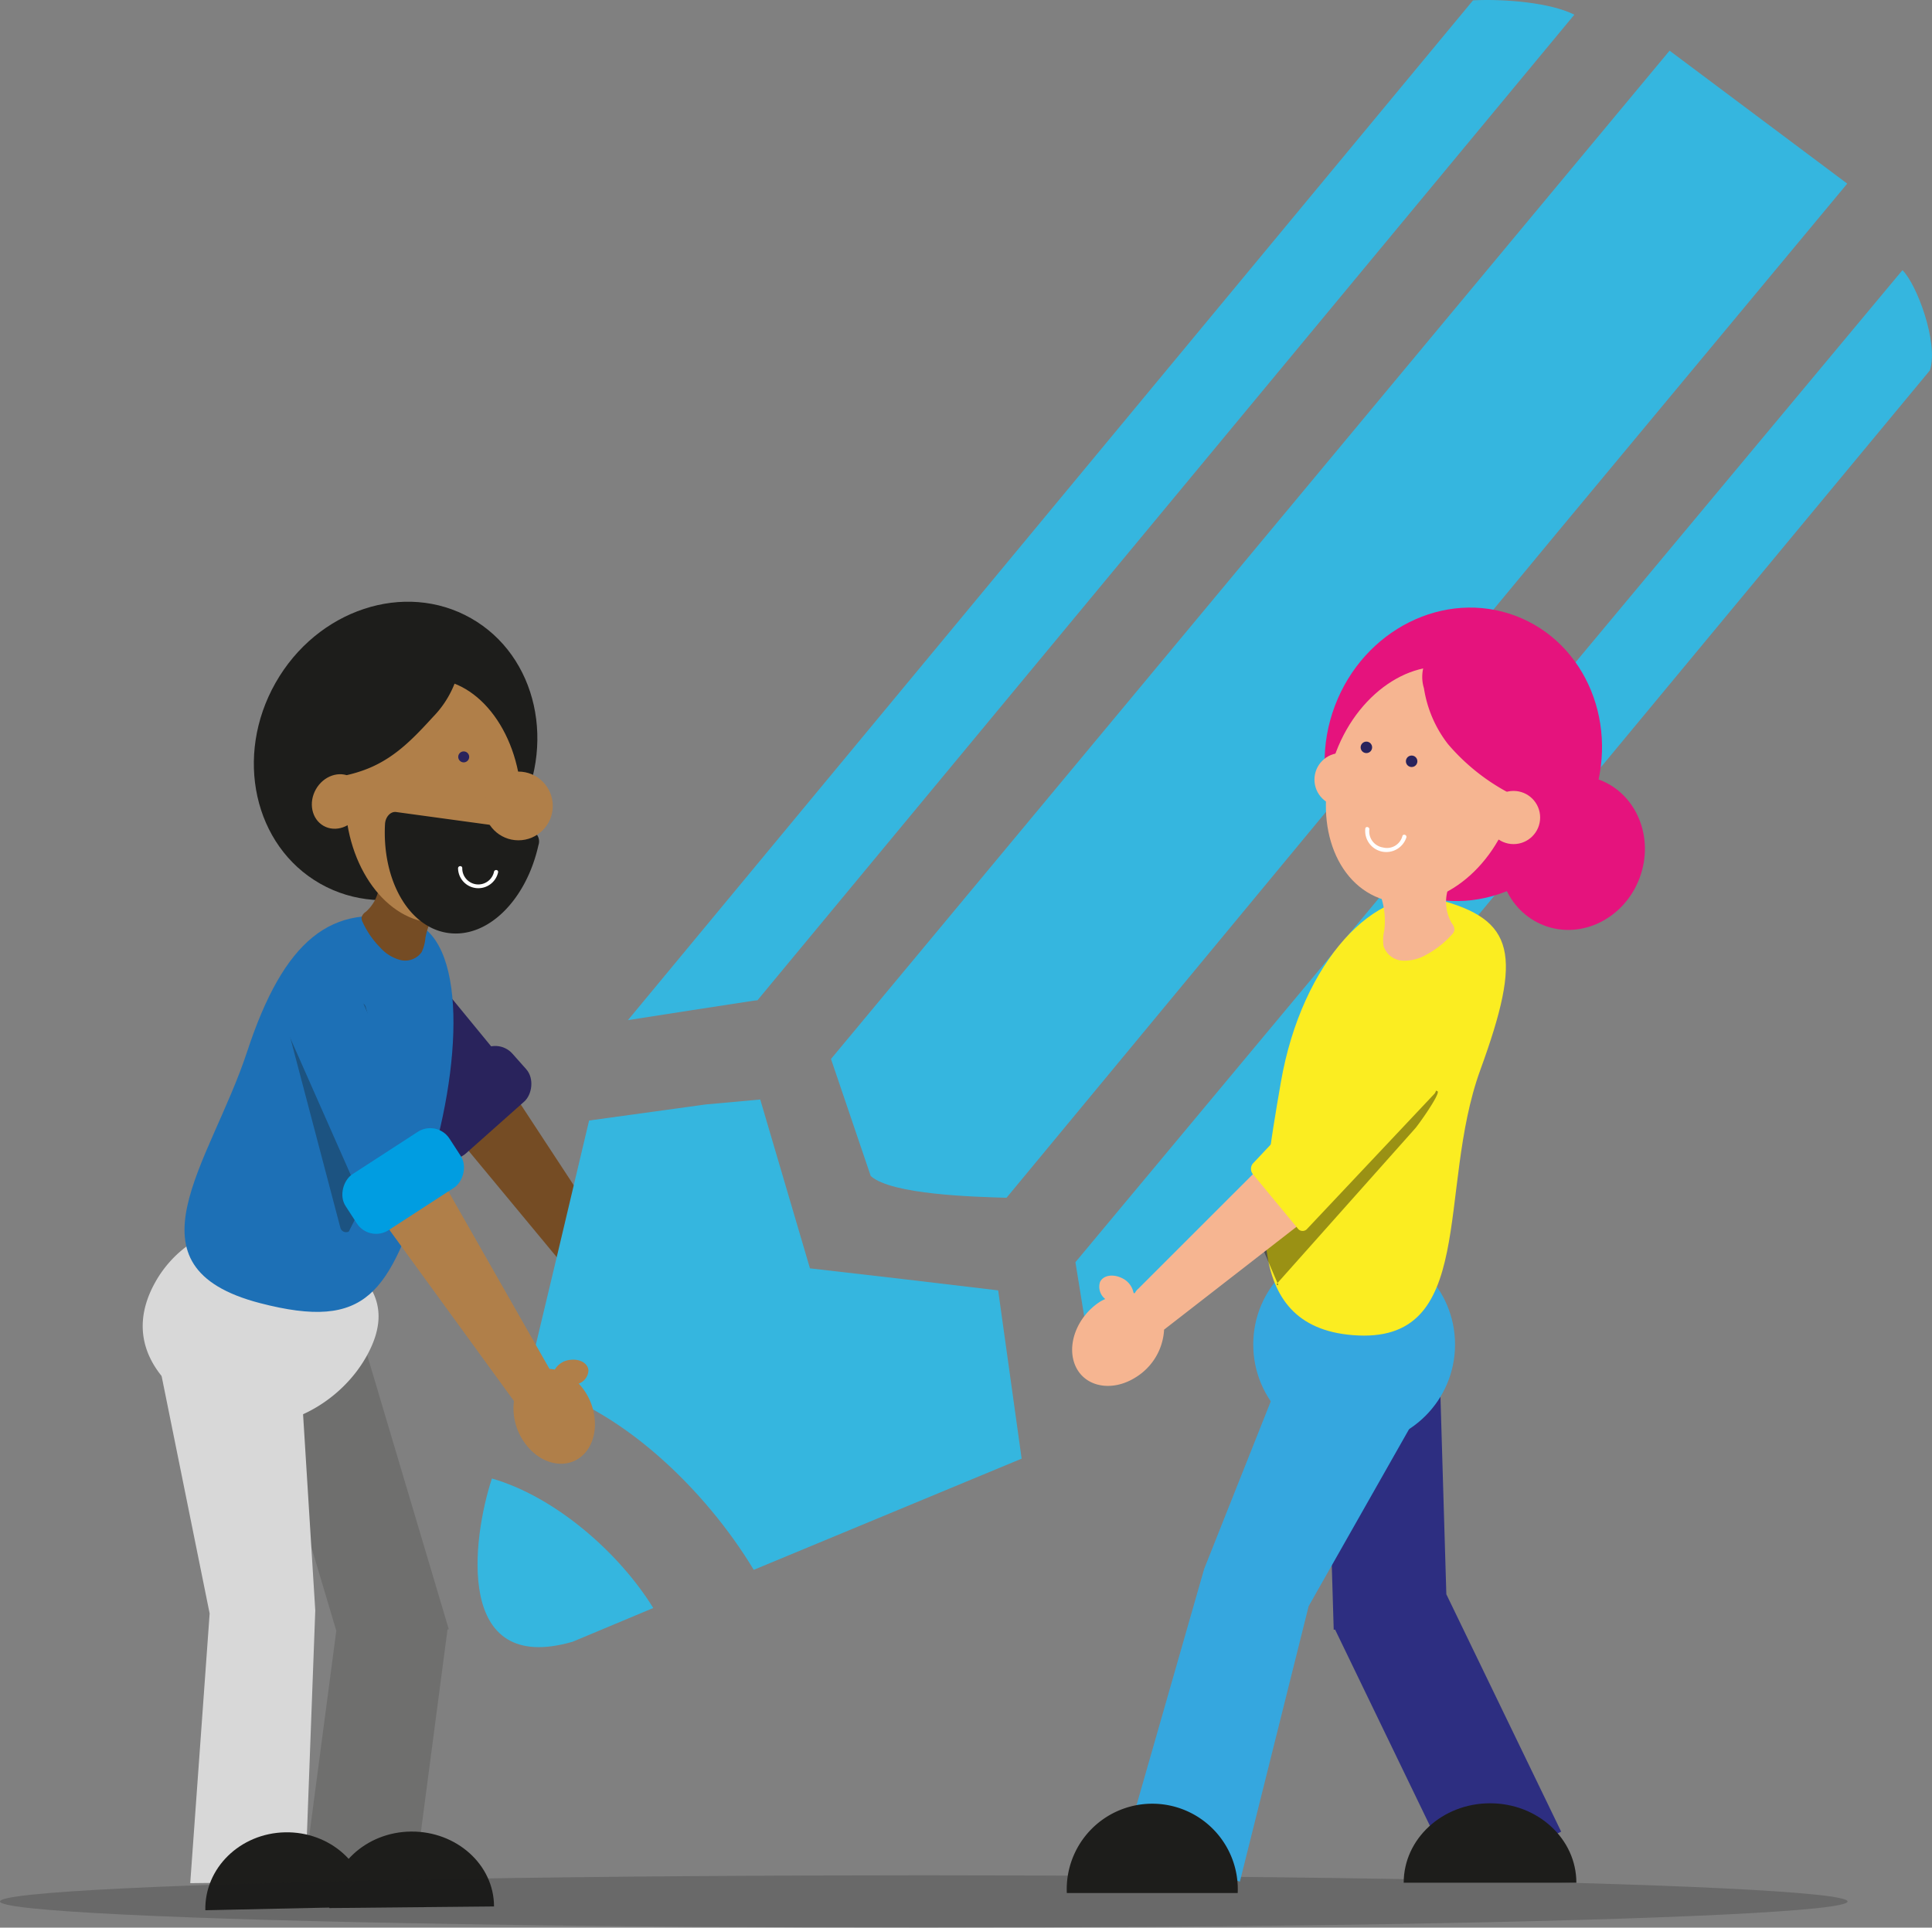
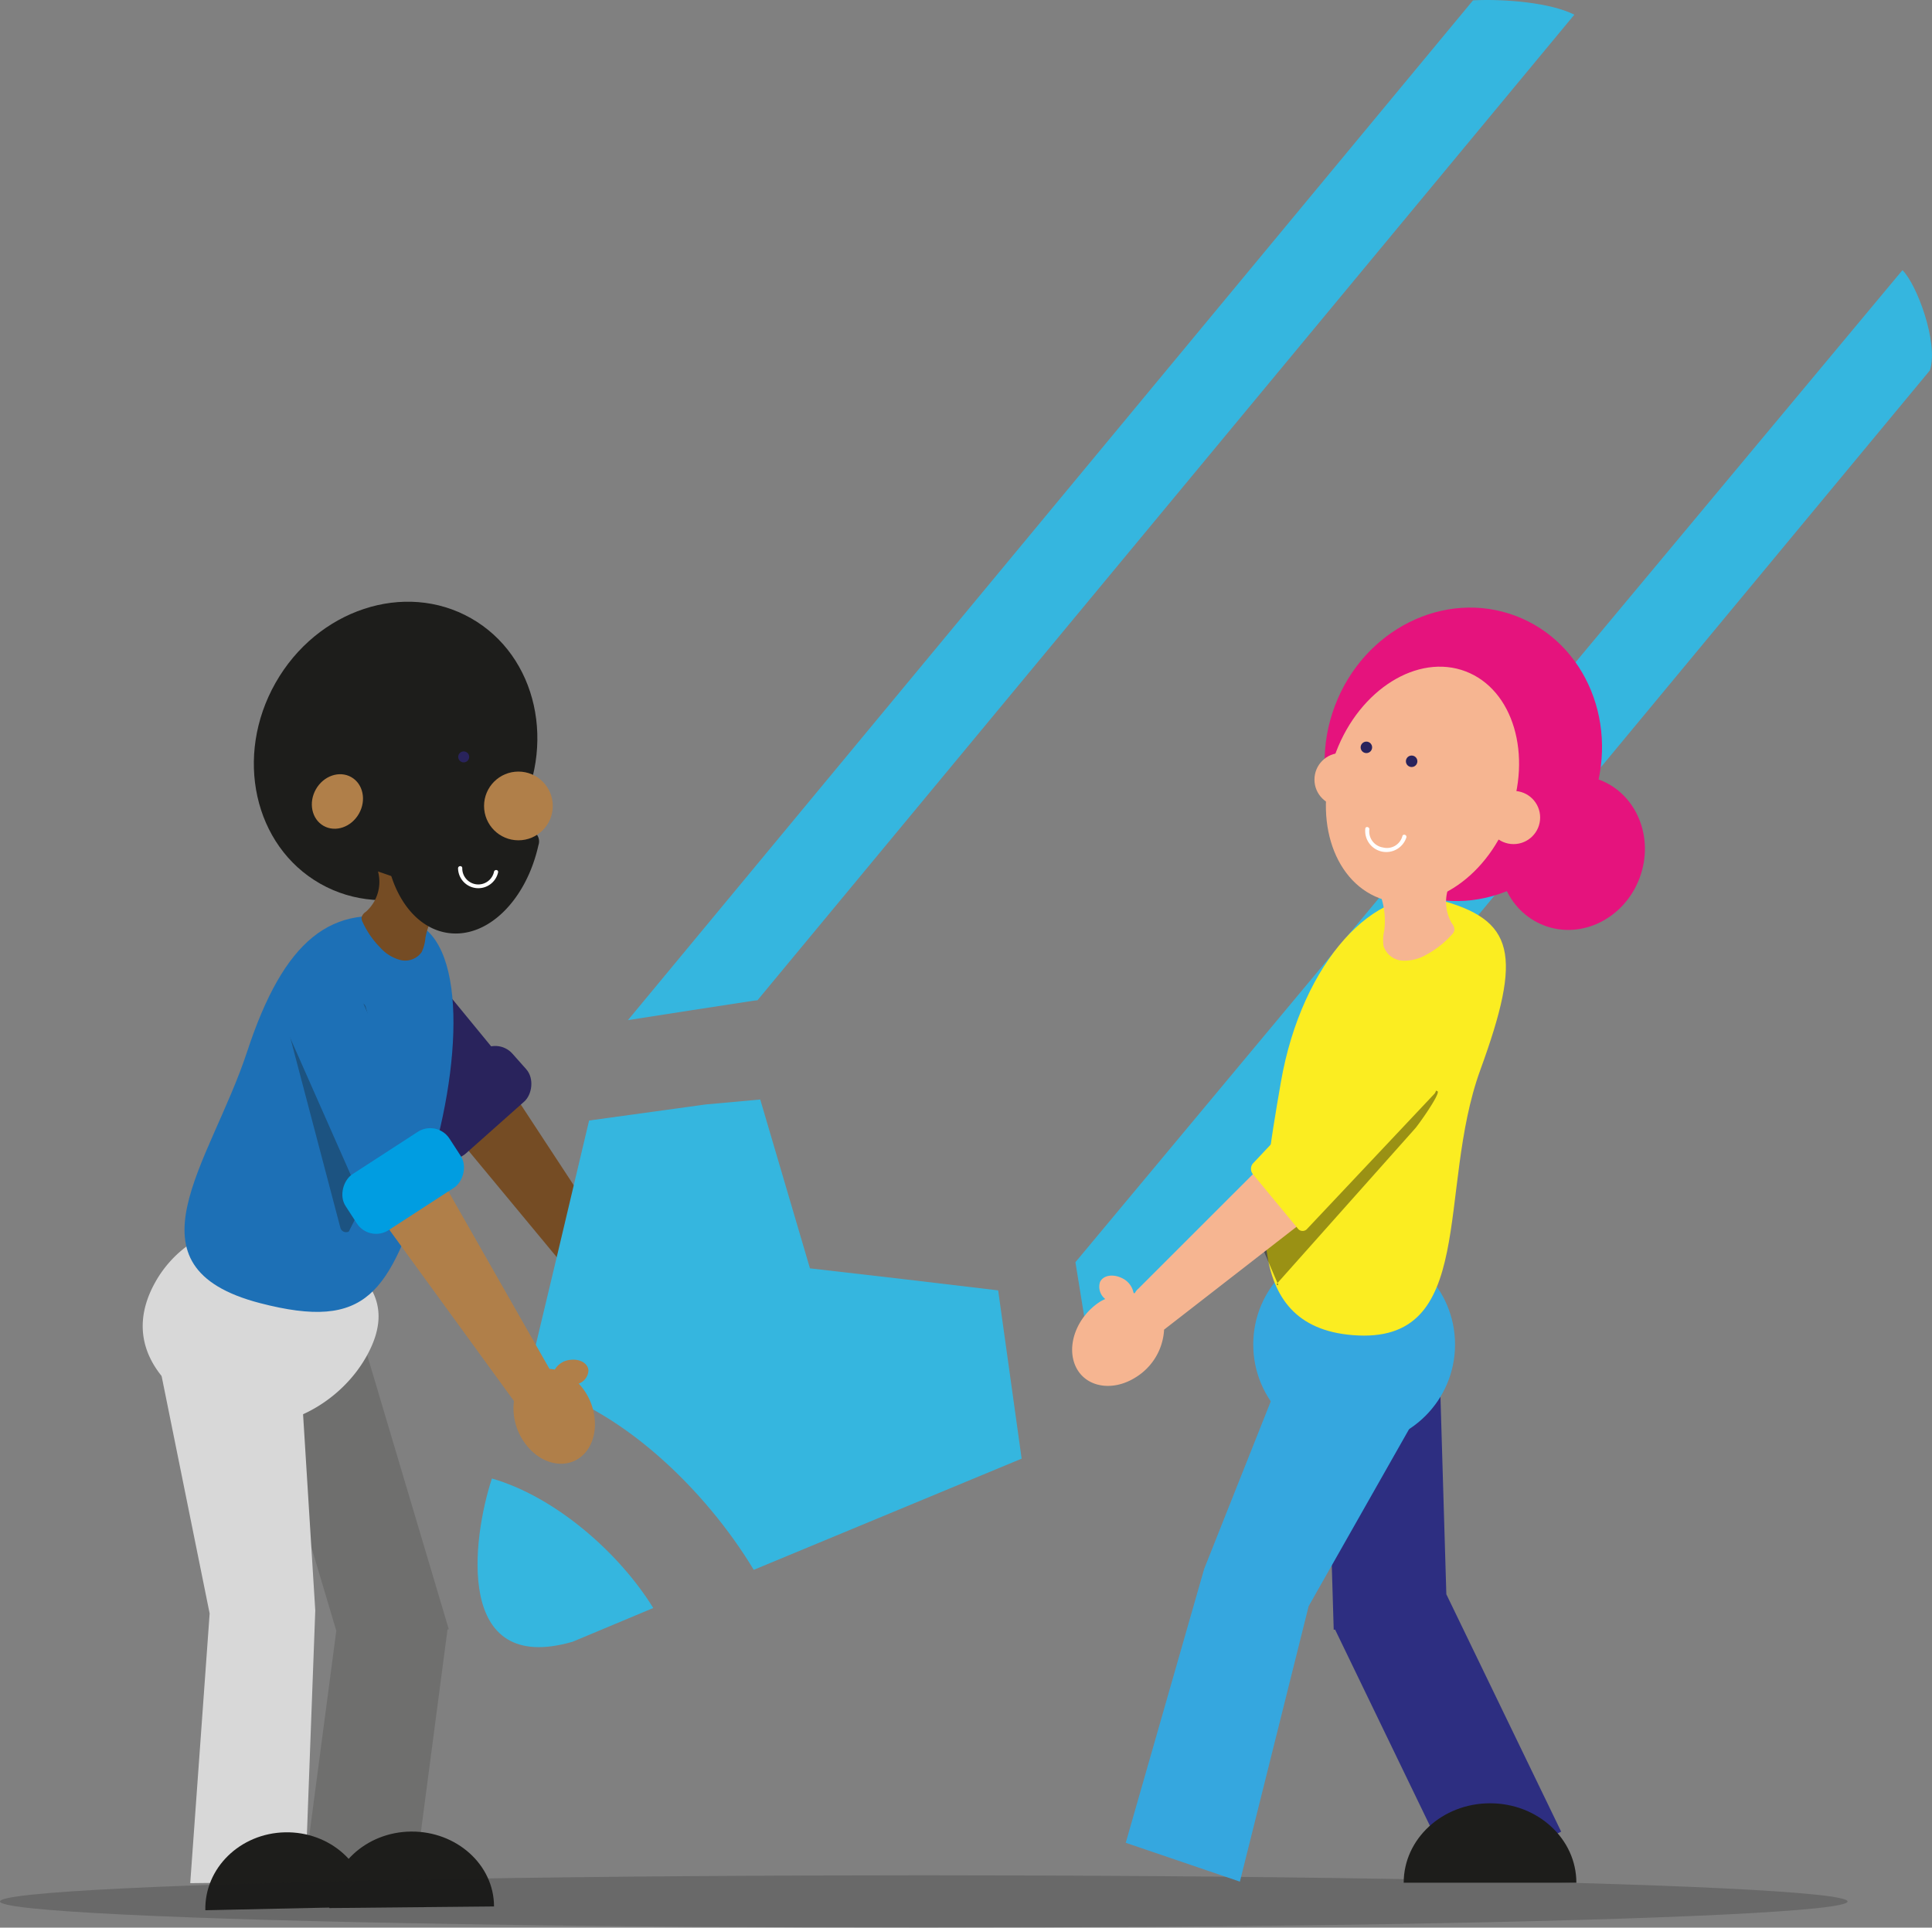
<svg xmlns="http://www.w3.org/2000/svg" viewBox="0 0 228.82 228.32">
  <rect x="0" y="0" width="228.82" height="228.32" fill="#808080" stroke="none" />
  <defs>
    <style>.cls-1{fill:#29235c;}.cls-2{fill:#754c24;}.cls-10,.cls-3,.cls-8{fill:#1d1d1b;}.cls-4{fill:#6f6f6e;}.cls-5{fill:#d8d8d8;}.cls-6{fill:#1d70b6;}.cls-7{fill:#b07f49;}.cls-8{opacity:0.34;}.cls-9{fill:#fff;}.cls-10{opacity:0.23;}.cls-11{fill:#35b6df;}.cls-12{fill:#e5137d;}.cls-13{fill:#2d2e81;}.cls-14{fill:#35a7df;}.cls-15{fill:#fbed21;}.cls-16{fill:#f6b591;}.cls-17{opacity:0.39;}.cls-18{fill:#009de1;}</style>
  </defs>
  <title>illustration</title>
  <g id="Layer_2" data-name="Layer 2">
    <g id="illustrations">
      <path class="cls-1" d="M59.16,125.14,49,112.76a2.9,2.9,0,0,0-2.34-.25L43,118.13a.85.85,0,0,0-.17,1.19l14,18.49" />
      <path class="cls-2" d="M78.81,152.76c-.14-.15-.28-.29-.43-.43a1.71,1.71,0,0,0,1.05-1.64c-.12-.83-1.12-1.32-2.25-1.1a2.38,2.38,0,0,0-1.73,1.26,4.44,4.44,0,0,0-.63,0L61,129.79a.56.56,0,0,0-.84-.13l-5.2,5a.75.75,0,0,0,0,1l15.89,19.17A7,7,0,0,0,72.64,160c2.1,2.33,5.18,2.62,6.88.63S80.9,155.1,78.81,152.76Z" />
      <rect class="cls-1" x="52.07" y="123.25" width="7.89" height="14.67" rx="2.72" transform="translate(-4.35 259.22) rotate(-131.64)" />
      <ellipse class="cls-3" cx="46.85" cy="88.94" rx="18.08" ry="16.35" transform="translate(-53.62 85.77) rotate(-60.41)" />
      <polygon class="cls-4" points="30.61 162.19 42.9 158.53 53.15 192.97 52.98 193.02 53 193.02 48.88 224.36 35.94 222.66 39.83 193.16 30.61 162.19" />
      <path class="cls-5" d="M18.4,151.85c-3.65,6.51-.27,11.91,6.25,15.56s15.1-.24,18.75-6.75-.07-10.33-6.58-14A13.53,13.53,0,0,0,18.4,151.85Z" />
      <polygon class="cls-5" points="22.53 223.05 36.14 222.9 37.34 190.76 35.41 159.72 18.98 162.19 24.83 191.11 22.53 223.05" />
      <path class="cls-3" d="M43.59,225.84c-.1-5-4.5-8.92-9.83-8.81s-9.55,4.25-9.44,9.23" />
      <path class="cls-3" d="M58.51,225.81c0-4.95-4.45-8.92-9.83-8.87S39,221.05,39,226" />
      <path class="cls-6" d="M29.26,124.59c-4.37,13.26-15,25.46,1.54,29.76,12.79,3.32,15.24-1.26,19.6-14.53s5.09-29-2-30.78C39.27,106.81,33.62,111.32,29.26,124.59Z" />
      <path class="cls-2" d="M44.77,103.22A4.74,4.74,0,0,1,43.33,108a1.21,1.21,0,0,0-.5.62,1.06,1.06,0,0,0,.13.62,10.44,10.44,0,0,0,2.08,3,4.8,4.8,0,0,0,2.39,1.47,2.38,2.38,0,0,0,2.51-.94,4.8,4.8,0,0,0,.44-1.64,8.64,8.64,0,0,1,2.81-5" />
-       <ellipse class="cls-7" cx="51.32" cy="94.86" rx="10.43" ry="14.45" transform="translate(-4.88 2.81) rotate(-2.99)" />
      <circle class="cls-1" cx="54.92" cy="89.65" r="0.65" />
      <path class="cls-3" d="M54.65,76.17A11.83,11.83,0,0,1,51.3,84.9c-2.18,2.38-4.22,4.55-7.18,5.9s-7.4,2-10.6.89a36.89,36.89,0,0,1,9.11-16" />
      <ellipse class="cls-7" cx="39.96" cy="94.92" rx="3.32" ry="2.93" transform="translate(-62.31 82.81) rotate(-60.41)" />
      <path class="cls-8" d="M34.94,121.84l7.39-3a.7.7,0,0,1,1,.46l5.94,22.51c.11.43-3.94-3.19-4.37-3l-3.59,7.06a.7.7,0,0,1-1-.46l-5.93-22.51A.94.94,0,0,1,34.94,121.84Z" />
      <path class="cls-3" d="M46.92,96.18c-.66-.09-1.27.57-1.32,1.42-.36,6.65,2.81,12.27,7.5,12.91s9.23-3.92,10.67-10.4a1.36,1.36,0,0,0-.88-1.75l-8-1.09Z" />
      <circle class="cls-7" cx="61.4" cy="95.46" r="4.07" />
      <path class="cls-9" d="M58.5,103.29a1.9,1.9,0,0,1-3.75-.46c0-.32-.47-.32-.5,0a2.4,2.4,0,0,0,4.75.46c0-.32-.46-.32-.5,0Z" />
      <ellipse class="cls-10" cx="109.41" cy="225.22" rx="109.41" ry="3.1" />
      <path class="cls-11" d="M89.71,118.48Q138.08,60.1,186.46,1.74c-2.79-1.42-8.22-1.89-12-1.7L74.37,120.83c5-.77,10-1.57,15-2.32Z" />
      <path class="cls-11" d="M58.26,175.12c-2.35,7.16-4.44,23.38,9.55,19.34,3.2-1.35,6.4-2.66,9.56-4C73.34,183.93,65.8,177.3,58.26,175.12Z" />
-       <path class="cls-11" d="M103.13,139.3c2.48,2.21,12.32,2.46,16.08,2.57q32.56-39.34,65.16-78.72l34.41-41.4L197.74,6Q148.11,65.7,98.42,125.43Z" />
      <path class="cls-11" d="M225.32,32,127.37,149.5c.72,4.49,1.45,9,2.18,13.46l.3,0q49.36-59.54,98.72-119.09C229.63,40.6,227,33.63,225.32,32Z" />
      <path class="cls-11" d="M118.22,152.84q-11.13-1.34-22.29-2.61-2.94-10-5.89-20l-6.48.59-13.79,1.9q-3.67,15.56-7.4,31.13c11,2.5,21.33,12.82,26.9,22.09L121,172.77C120.08,166.12,119.14,159.47,118.22,152.84Z" />
      <ellipse class="cls-12" cx="186.17" cy="100.99" rx="9.23" ry="8.56" transform="translate(25.99 239.56) rotate(-69.34)" />
      <polygon class="cls-13" points="170.29 154.92 156.83 155.32 157.96 193.03 158.14 193.02 158.13 193.03 172.57 222.91 184.9 216.95 171.3 188.83 170.29 154.92" />
      <circle class="cls-14" cx="160.38" cy="159.25" r="11.95" />
      <polygon class="cls-14" points="146.85 222.87 133.33 218.27 142.62 185.82 154.68 155.48 170.27 163.31 154.99 190.25 146.85 222.87" />
-       <path class="cls-3" d="M126.35,224.22a10.13,10.13,0,1,1,20.24,0" />
      <path class="cls-3" d="M166.25,223c0-5.2,4.58-9.41,10.23-9.41s10.22,4.21,10.22,9.41" />
      <path class="cls-15" d="M175.32,126.74c-5.2,14.28-.26,32.61-15.12,31.4-13.33-1.08-11-15.51-8.5-29.95s11.39-23.52,18.57-21.66C179.46,108.93,180.33,113,175.32,126.74Z" />
      <ellipse class="cls-12" cx="173.31" cy="89.34" rx="17.53" ry="16.26" transform="translate(28.57 219.99) rotate(-69.34)" />
      <path class="cls-16" d="M172.05,104.14a5,5,0,0,0-.09,5.23,1.29,1.29,0,0,1,.3.78,1.1,1.1,0,0,1-.33.57,11.06,11.06,0,0,1-3,2.36,5.15,5.15,0,0,1-2.87.7,2.49,2.49,0,0,1-2.2-1.74,4.87,4.87,0,0,1,.08-1.78,9.14,9.14,0,0,0-1.21-5.87" />
      <ellipse class="cls-16" cx="168.46" cy="92.94" rx="14.37" ry="10.95" transform="translate(21.77 217.43) rotate(-69.2)" />
      <circle class="cls-1" cx="167.19" cy="90.17" r="0.68" />
      <circle class="cls-1" cx="161.83" cy="88.52" r="0.68" />
      <circle class="cls-16" cx="158.83" cy="92.34" r="3.15" />
      <path class="cls-9" d="M161.7,98.18a2.5,2.5,0,0,0,4.87,1c.07-.31-.41-.45-.48-.13a1.89,1.89,0,0,1-2.29,1.33,1.92,1.92,0,0,1-1.62-2.11c.06-.31-.42-.45-.48-.13Z" />
-       <path class="cls-12" d="M171,76.07a4.58,4.58,0,0,0-2.35,5.46,14.32,14.32,0,0,0,2.84,6.6,24.61,24.61,0,0,0,9,6.64A14.09,14.09,0,0,0,182.16,83" />
      <circle class="cls-16" cx="179.26" cy="96.83" r="3.15" />
      <path class="cls-17" d="M170.27,129.26l-8.05-3.19a.7.7,0,0,0-1.07-.12L146,142c-.29.3,1.21.76,1.52,1.13l3.78,8.84c.31.37-.28.3,0,0l16.26-18.26C167.86,133.42,170.57,129.63,170.27,129.26Z" />
      <path class="cls-16" d="M130.33,154.15c.19-.11.38-.2.57-.29a1.84,1.84,0,0,1-.62-2c.36-.81,1.52-1,2.59-.48a2.44,2.44,0,0,1,1.39,1.78h.15a1.61,1.61,0,0,1,.42-.53l17.81-17.8a.54.54,0,0,1,.83.1l4.23,6.31a.74.74,0,0,1-.13.95l-19.7,15.3a7.06,7.06,0,0,1-3.35,5.64c-2.78,1.77-6,1.18-7.13-1.3S127.55,155.92,130.33,154.15Z" />
      <path class="cls-15" d="M169.9,128.32l-5.32-6.44a.72.72,0,0,0-1.08-.12l-15.13,16.07a1,1,0,0,0,0,1.22l5.32,6.44a.71.71,0,0,0,1.07.12l15.14-16.07A1,1,0,0,0,169.9,128.32Z" />
      <path class="cls-6" d="M33.46,118.71l6.83-4.08a.69.69,0,0,1,1,.27l9,20.37a.93.93,0,0,1-.4,1.12L43,140.47a.68.68,0,0,1-1-.27l-9-20.37A.92.92,0,0,1,33.46,118.71Z" />
      <path class="cls-7" d="M68.94,164.34c-.13-.16-.26-.31-.4-.46a1.72,1.72,0,0,0,1.15-1.57c-.06-.83-1-1.39-2.17-1.24a2.37,2.37,0,0,0-1.81,1.15,4.52,4.52,0,0,0-.63-.08L52.64,140.3a.55.55,0,0,0-.82-.19l-5.51,4.7a.78.78,0,0,0-.09,1l14.65,20.13a7,7,0,0,0,1.47,5.22c1.94,2.47,5,2.94,6.82,1.07S70.88,166.8,68.94,164.34Z" />
      <rect class="cls-18" x="43.81" y="132.55" width="7.89" height="14.67" rx="2.72" transform="translate(-43.6 256.09) rotate(-122.98)" />
    </g>
  </g>
</svg>